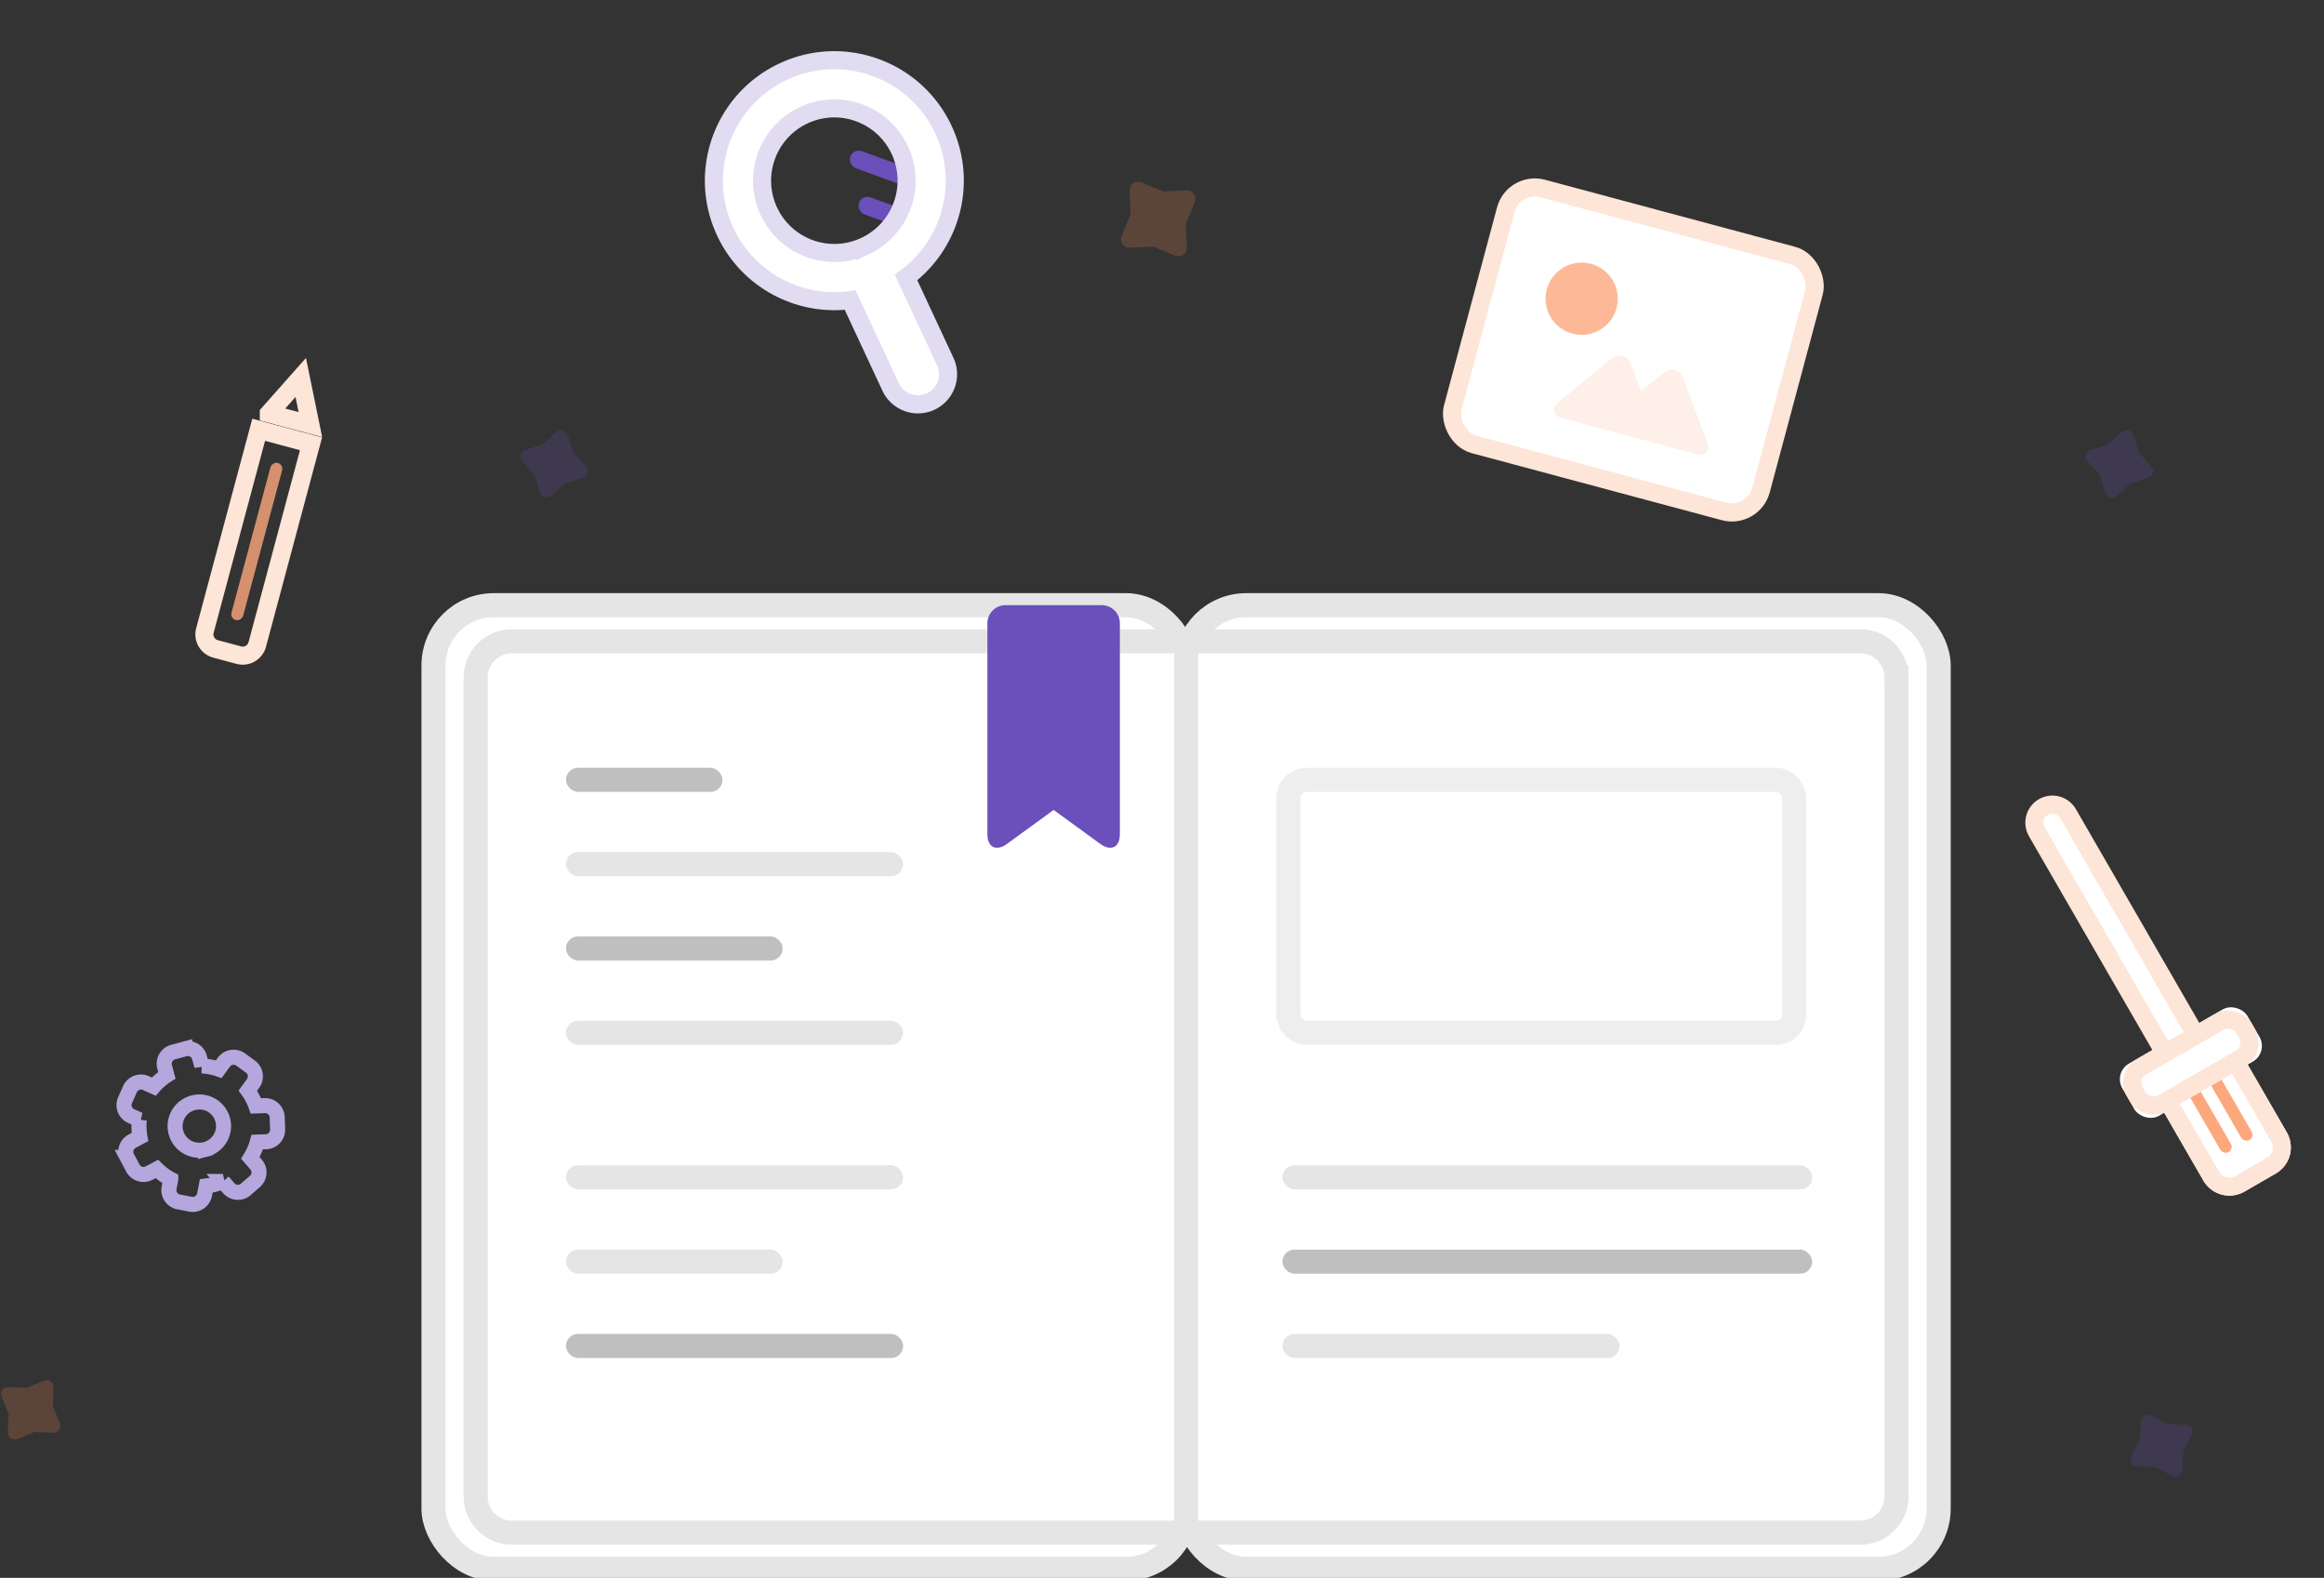
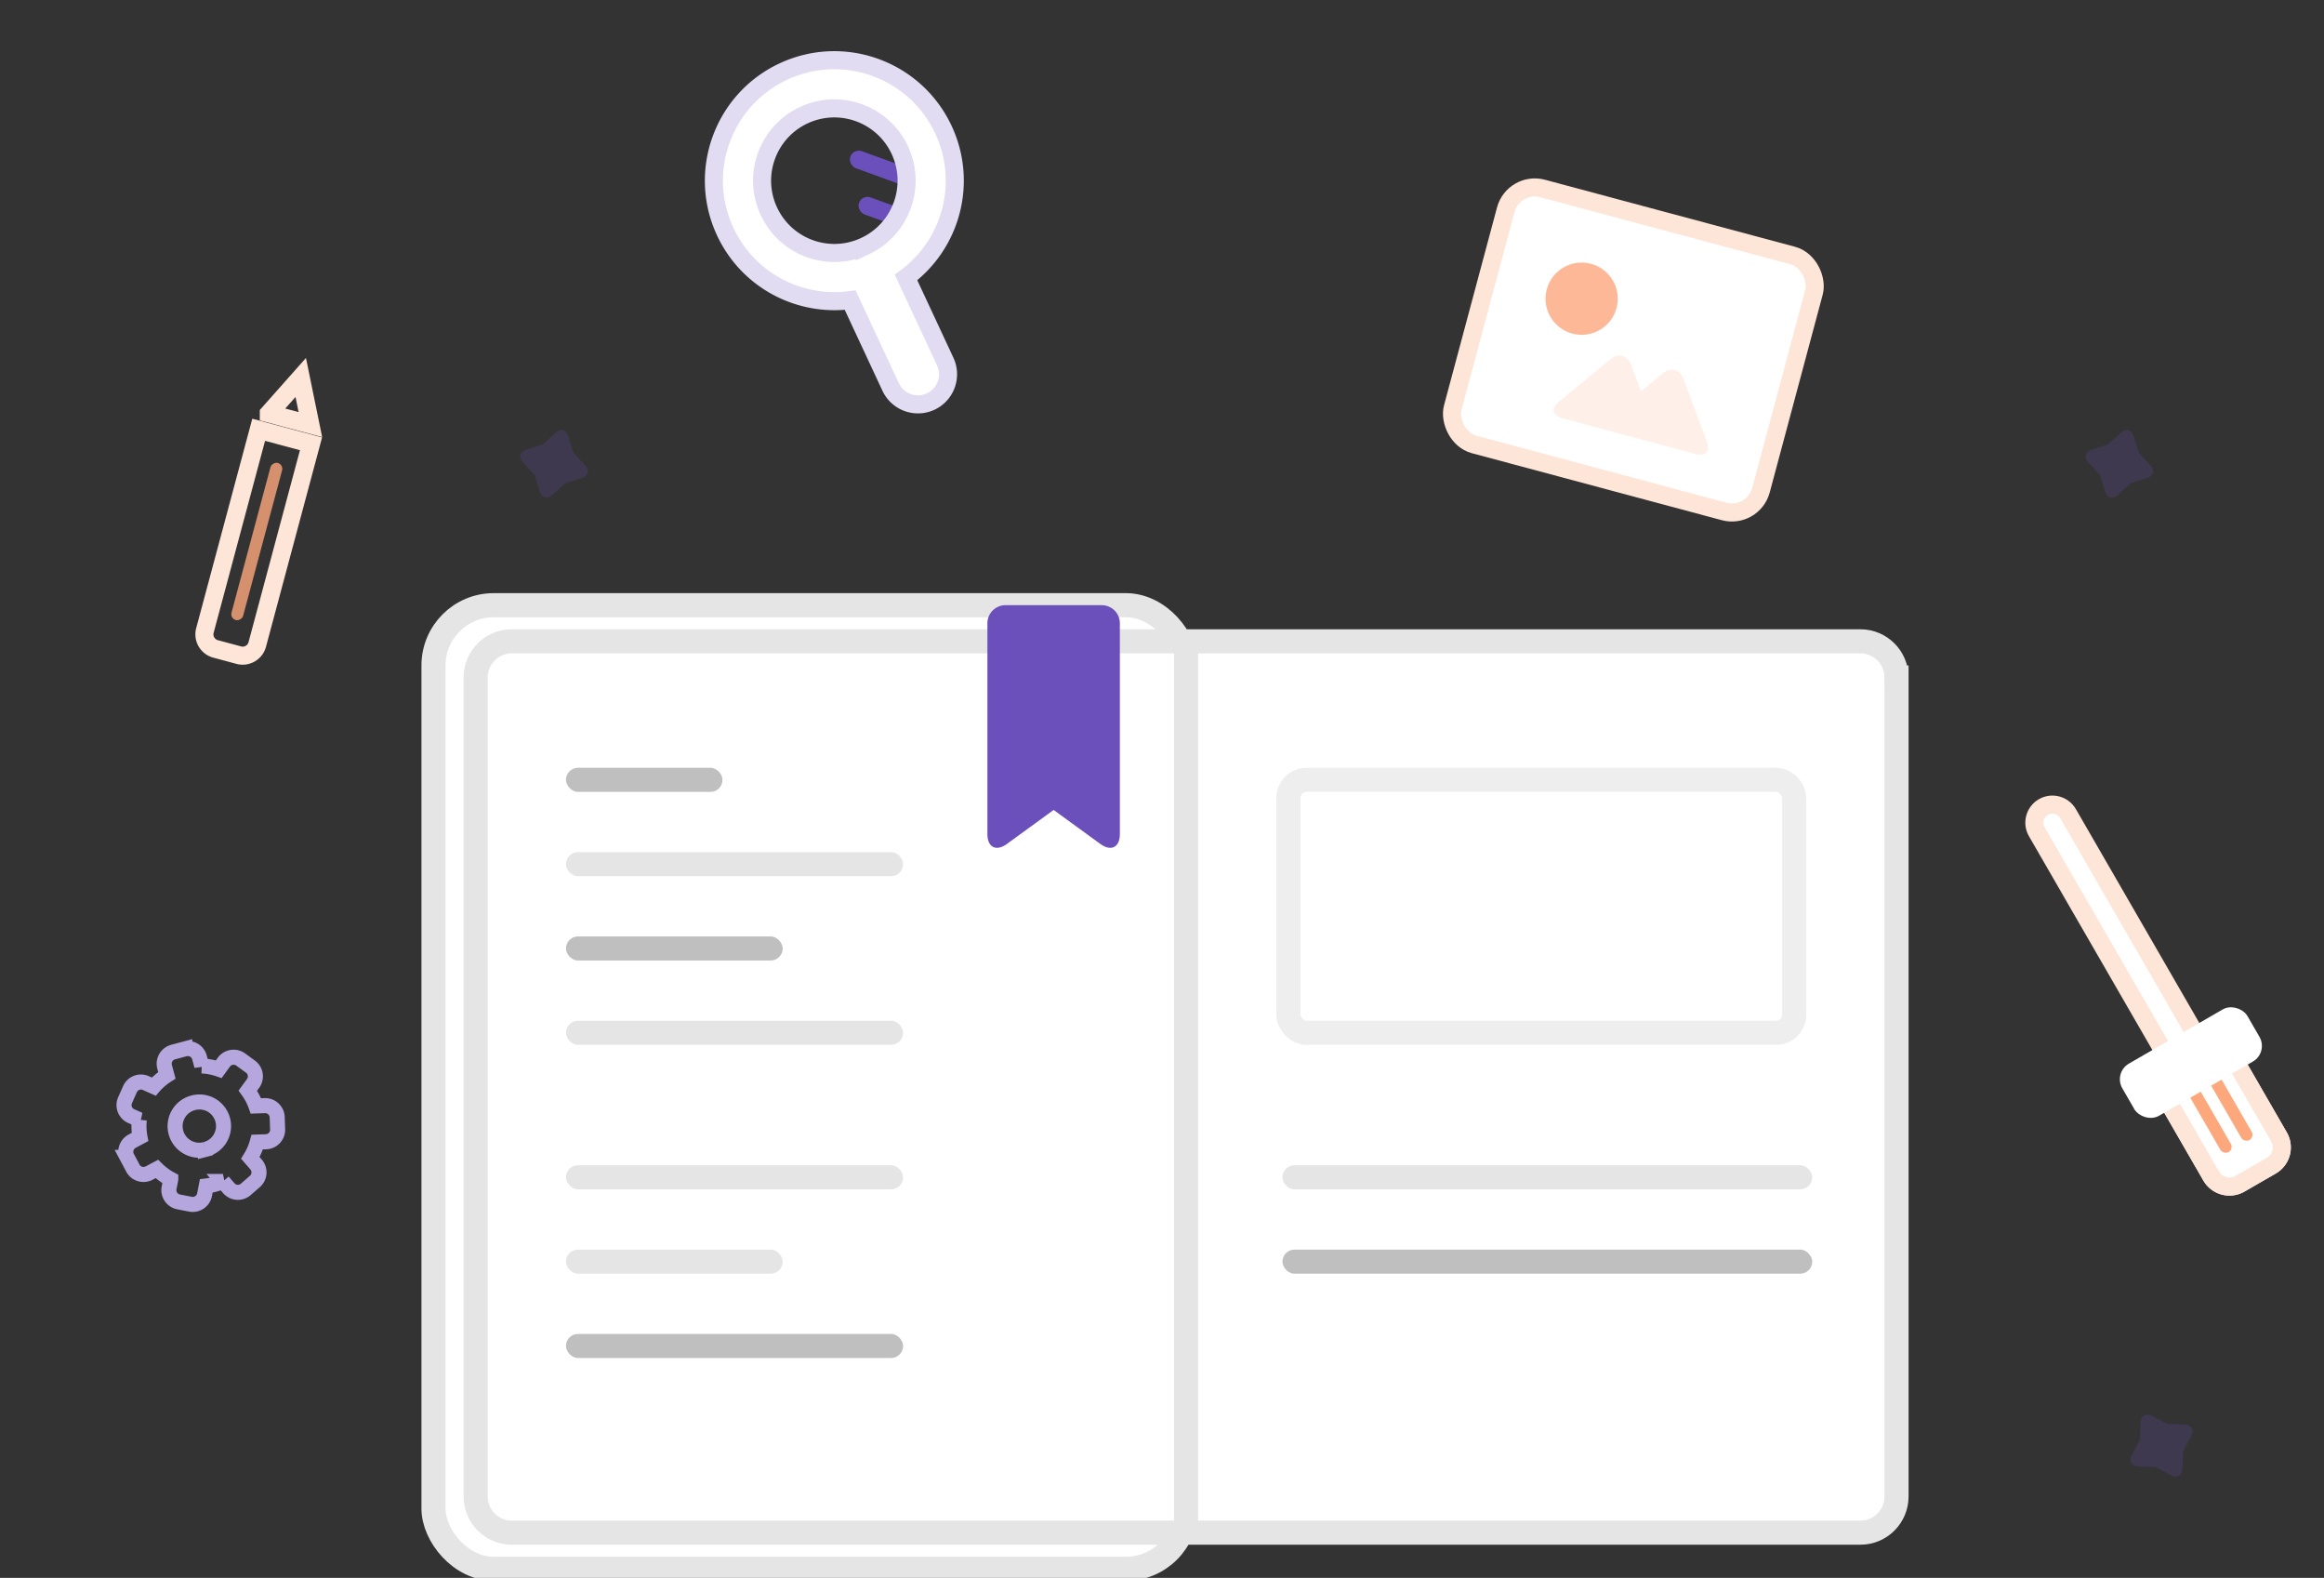
<svg xmlns="http://www.w3.org/2000/svg" xmlns:xlink="http://www.w3.org/1999/xlink" width="386" height="262" viewBox="0 0 386 262">
  <rect x="0" y="0" width="386" height="262" fill="#333333" stroke="none" />
  <defs>
    <rect id="b" width="24" height="10" y="44" rx="3" />
    <path id="a" d="M4 51h16v15.997A5.003 5.003 0 0115.003 72H8.997A5.005 5.005 0 014 66.997V51z" />
  </defs>
  <g fill="none" fill-rule="evenodd">
    <g transform="rotate(15 11.757 969.74)">
      <rect width="53" height="44" fill="#FFF" stroke="#FDE5D8" stroke-width="3" stroke-linecap="round" rx="5" />
      <path fill="#FDE5D8" d="M29.5 28.3l2.758-3.861c.962-1.347 2.527-1.34 3.484 0l6.516 9.122c.962 1.347.399 2.439-1.252 2.439H17.994c-1.653 0-2.21-1.099-1.252-2.439l6.516-9.122c.962-1.347 2.527-1.34 3.484 0L29.5 28.3z" opacity=".6" />
      <circle cx="16" cy="16" r="6" fill="#FDB997" />
    </g>
    <g transform="scale(-1 1) rotate(25 -81.846 -332.65)">
      <rect width="3" height="11" x="12.45" y="23.45" fill="#6B4FBB" transform="rotate(45 13.95 28.95)" rx="1.5" />
      <rect width="3" height="14" x="9.45" y="15.45" fill="#6B4FBB" transform="rotate(45 10.95 22.45)" rx="1.5" />
      <path fill="#FFF" stroke="#E1DCF1" stroke-width="3" d="M16 39.6C6.871 37.747 0 29.676 0 20 0 8.954 8.954 0 20 0s20 8.954 20 20c0 8.955-5.886 16.536-14 19.084v15.91A5.007 5.007 0 0121 60c-2.761 0-5-2.244-5-5.006V39.6zm4-7.6c6.627 0 12-5.373 12-12S26.627 8 20 8 8 13.373 8 20s5.373 12 12 12z" />
    </g>
    <g transform="scale(1 -1) rotate(-15 -395.01 -173.907)">
      <path stroke="#FDE5D8" stroke-width="3" d="M1.5 38.5h9V4c0-1.378-1.12-2.5-2.496-2.5H3.996A2.503 2.503 0 001.5 4v34.5z" />
      <rect width="2" height="27" x="5" y="7" fill="#FDA77D" opacity=".8" rx="1" />
      <path stroke="#FDE5D8" stroke-width="3" d="M2.427 41.553h7.146L6 48.699l-3.573-7.146z" />
    </g>
    <g transform="rotate(-30 425.743 -543.922)">
      <path fill="#FFF" stroke="#FDE5D8" stroke-width="3" d="M9 3c0-1.657 1.347-3 3-3 1.657 0 3 1.352 3 3v43H9V3z" />
      <use fill="#FFF" xlink:href="#a" />
      <path stroke="#FDE5D8" stroke-width="3" d="M5.5 52.5v14.497A3.505 3.505 0 008.997 70.5h6.006a3.503 3.503 0 003.497-3.503V52.5h-13z" />
      <rect width="2" height="14" x="9" y="51" fill="#FDA77D" rx="1" />
      <rect width="2" height="14" x="13" y="51" fill="#FDA77D" rx="1" />
      <use fill="#FFF" xlink:href="#b" />
-       <rect width="21" height="7" x="1.5" y="45.5" stroke="#FDE5D8" stroke-width="3" rx="3" />
    </g>
    <g transform="translate(72 100.488)">
      <rect width="125" height="160" fill="#FFF" stroke="#E5E5E5" stroke-width="4" stroke-linecap="round" rx="10" />
-       <rect width="125" height="160" x="125" fill="#FFF" stroke="#E5E5E5" stroke-width="4" stroke-linecap="round" rx="10" />
      <path fill="#FFF" stroke="#E5E5E5" stroke-width="4" d="M7 12.008C7 8.69 9.686 6 12.993 6H125v148H12.993C9.683 154 7 151.305 7 147.992V12.008zm236 0C243 8.69 240.314 6 237.007 6H125v148h112.007c3.31 0 5.993-2.695 5.993-6.008V12.008z" stroke-linecap="round" />
      <rect width="84" height="42" x="142" y="29" stroke="#EEE" stroke-width="4" rx="3" />
      <rect width="88" height="4" x="141" y="93" fill="#E5E5E5" rx="2" />
      <rect width="88" height="4" x="141" y="107" fill="#BFBFBF" rx="2" />
-       <rect width="56" height="4" x="141" y="121" fill="#E5E5E5" rx="2" />
      <rect width="56" height="4" x="22" y="93" fill="#E5E5E5" rx="2" />
      <rect width="26" height="4" x="22" y="27" fill="#BFBFBF" rx="2" />
      <rect width="56" height="4" x="22" y="41" fill="#E5E5E5" rx="2" />
      <rect width="36" height="4" x="22" y="55" fill="#BFBFBF" rx="2" />
      <rect width="56" height="4" x="22" y="69" fill="#E5E5E5" rx="2" />
      <rect width="36" height="4" x="22" y="107" fill="#E5E5E5" rx="2" />
      <rect width="56" height="4" x="22" y="121" fill="#BFBFBF" rx="2" />
    </g>
    <path stroke="#B5A7DD" stroke-width="2.5" d="M23.139 185.922l-1.347-.6a2.004 2.004 0 01-1.02-2.64l.815-1.831a1.995 1.995 0 012.645-1.01l1.308.583a9.959 9.959 0 012.177-1.876l-.376-1.402a2.004 2.004 0 011.41-2.455l1.937-.519a1.995 1.995 0 012.449 1.421l.375 1.402a9.959 9.959 0 012.824.536l.84-1.158a2.004 2.004 0 012.796-.448l1.622 1.178a1.995 1.995 0 01.437 2.797l-.867 1.193a9.946 9.946 0 011.341 2.541l1.461-.05a2.004 2.004 0 012.075 1.926l.07 2.003a1.995 1.995 0 01-1.935 2.067l-1.445.05c-.256.93-.644 1.817-1.15 2.632l.944 1.087a2.004 2.004 0 01-.191 2.825l-1.513 1.315a1.995 1.995 0 01-2.824-.204l-.963-1.108a10.084 10.084 0 01-2.776.744l-.28 1.441a2.004 2.004 0 01-2.344 1.588l-1.967-.382a1.995 1.995 0 01-1.579-2.35l.275-1.414a10.044 10.044 0 01-2.312-1.704l-1.277.678a2.004 2.004 0 01-2.709-.822l-.94-1.77a1.995 1.995 0 01.833-2.705l1.29-.687a9.946 9.946 0 01-.11-2.872zm10.98 4.93a4 4 0 10-2.07-7.727 4 4 0 002.07 7.728z" />
    <path fill="#6B4FBB" d="M164 103.492a3.002 3.002 0 013.001-3.004H183a3.006 3.006 0 013.001 3.004v34.988c0 2.213-1.45 2.954-3.24 1.651l-7.76-5.643-7.76 5.643c-1.789 1.302-3.24.566-3.24-1.651v-34.988z" />
    <g opacity=".2">
-       <path fill="#FC8A51" d="M5.747 237.768l-2.688 1.114c-1.017.422-1.803-.134-1.754-1.228l.128-2.907-1.115-2.688c-.422-1.017.135-1.803 1.229-1.754l2.907.128 2.687-1.115c1.018-.422 1.803.135 1.755 1.229l-.128 2.907 1.114 2.687c.422 1.018-.134 1.803-1.228 1.755l-2.907-.128zM191.564 40.953l-3.72.164c-1.326.059-1.992-.88-1.48-2.115l1.426-3.438-.164-3.72c-.059-1.326.88-1.992 2.115-1.48l3.438 1.426 3.72-.164c1.326-.059 1.992.88 1.48 2.114l-1.426 3.44.164 3.719c.059 1.326-.88 1.992-2.114 1.48l-3.44-1.426z" />
      <path fill="#6B4FBB" d="M348.789 78.876l-1.967-2.144c-.744-.812-.49-1.74.555-2.07l2.775-.873 2.144-1.967c.812-.744 1.74-.49 2.07.555l.873 2.775 1.967 2.144c.744.812.49 1.74-.555 2.07l-2.775.873-2.144 1.967c-.812.745-1.74.49-2.07-.555l-.873-2.775zm9.261 164.735l-2.907-.125c-1.1-.048-1.577-.884-1.07-1.855l1.344-2.58.126-2.908c.047-1.1.883-1.577 1.855-1.07l2.58 1.344 2.907.126c1.1.047 1.577.883 1.07 1.855l-1.344 2.58-.125 2.907c-.048 1.1-.884 1.577-1.856 1.07l-2.58-1.344zM88.789 78.876l-1.967-2.144c-.744-.812-.49-1.74.555-2.07l2.775-.873 2.144-1.967c.812-.744 1.74-.49 2.07.555l.873 2.775 1.967 2.144c.744.812.49 1.74-.555 2.07l-2.775.873-2.144 1.967c-.812.745-1.74.49-2.07-.555l-.873-2.775z" />
    </g>
  </g>
</svg>